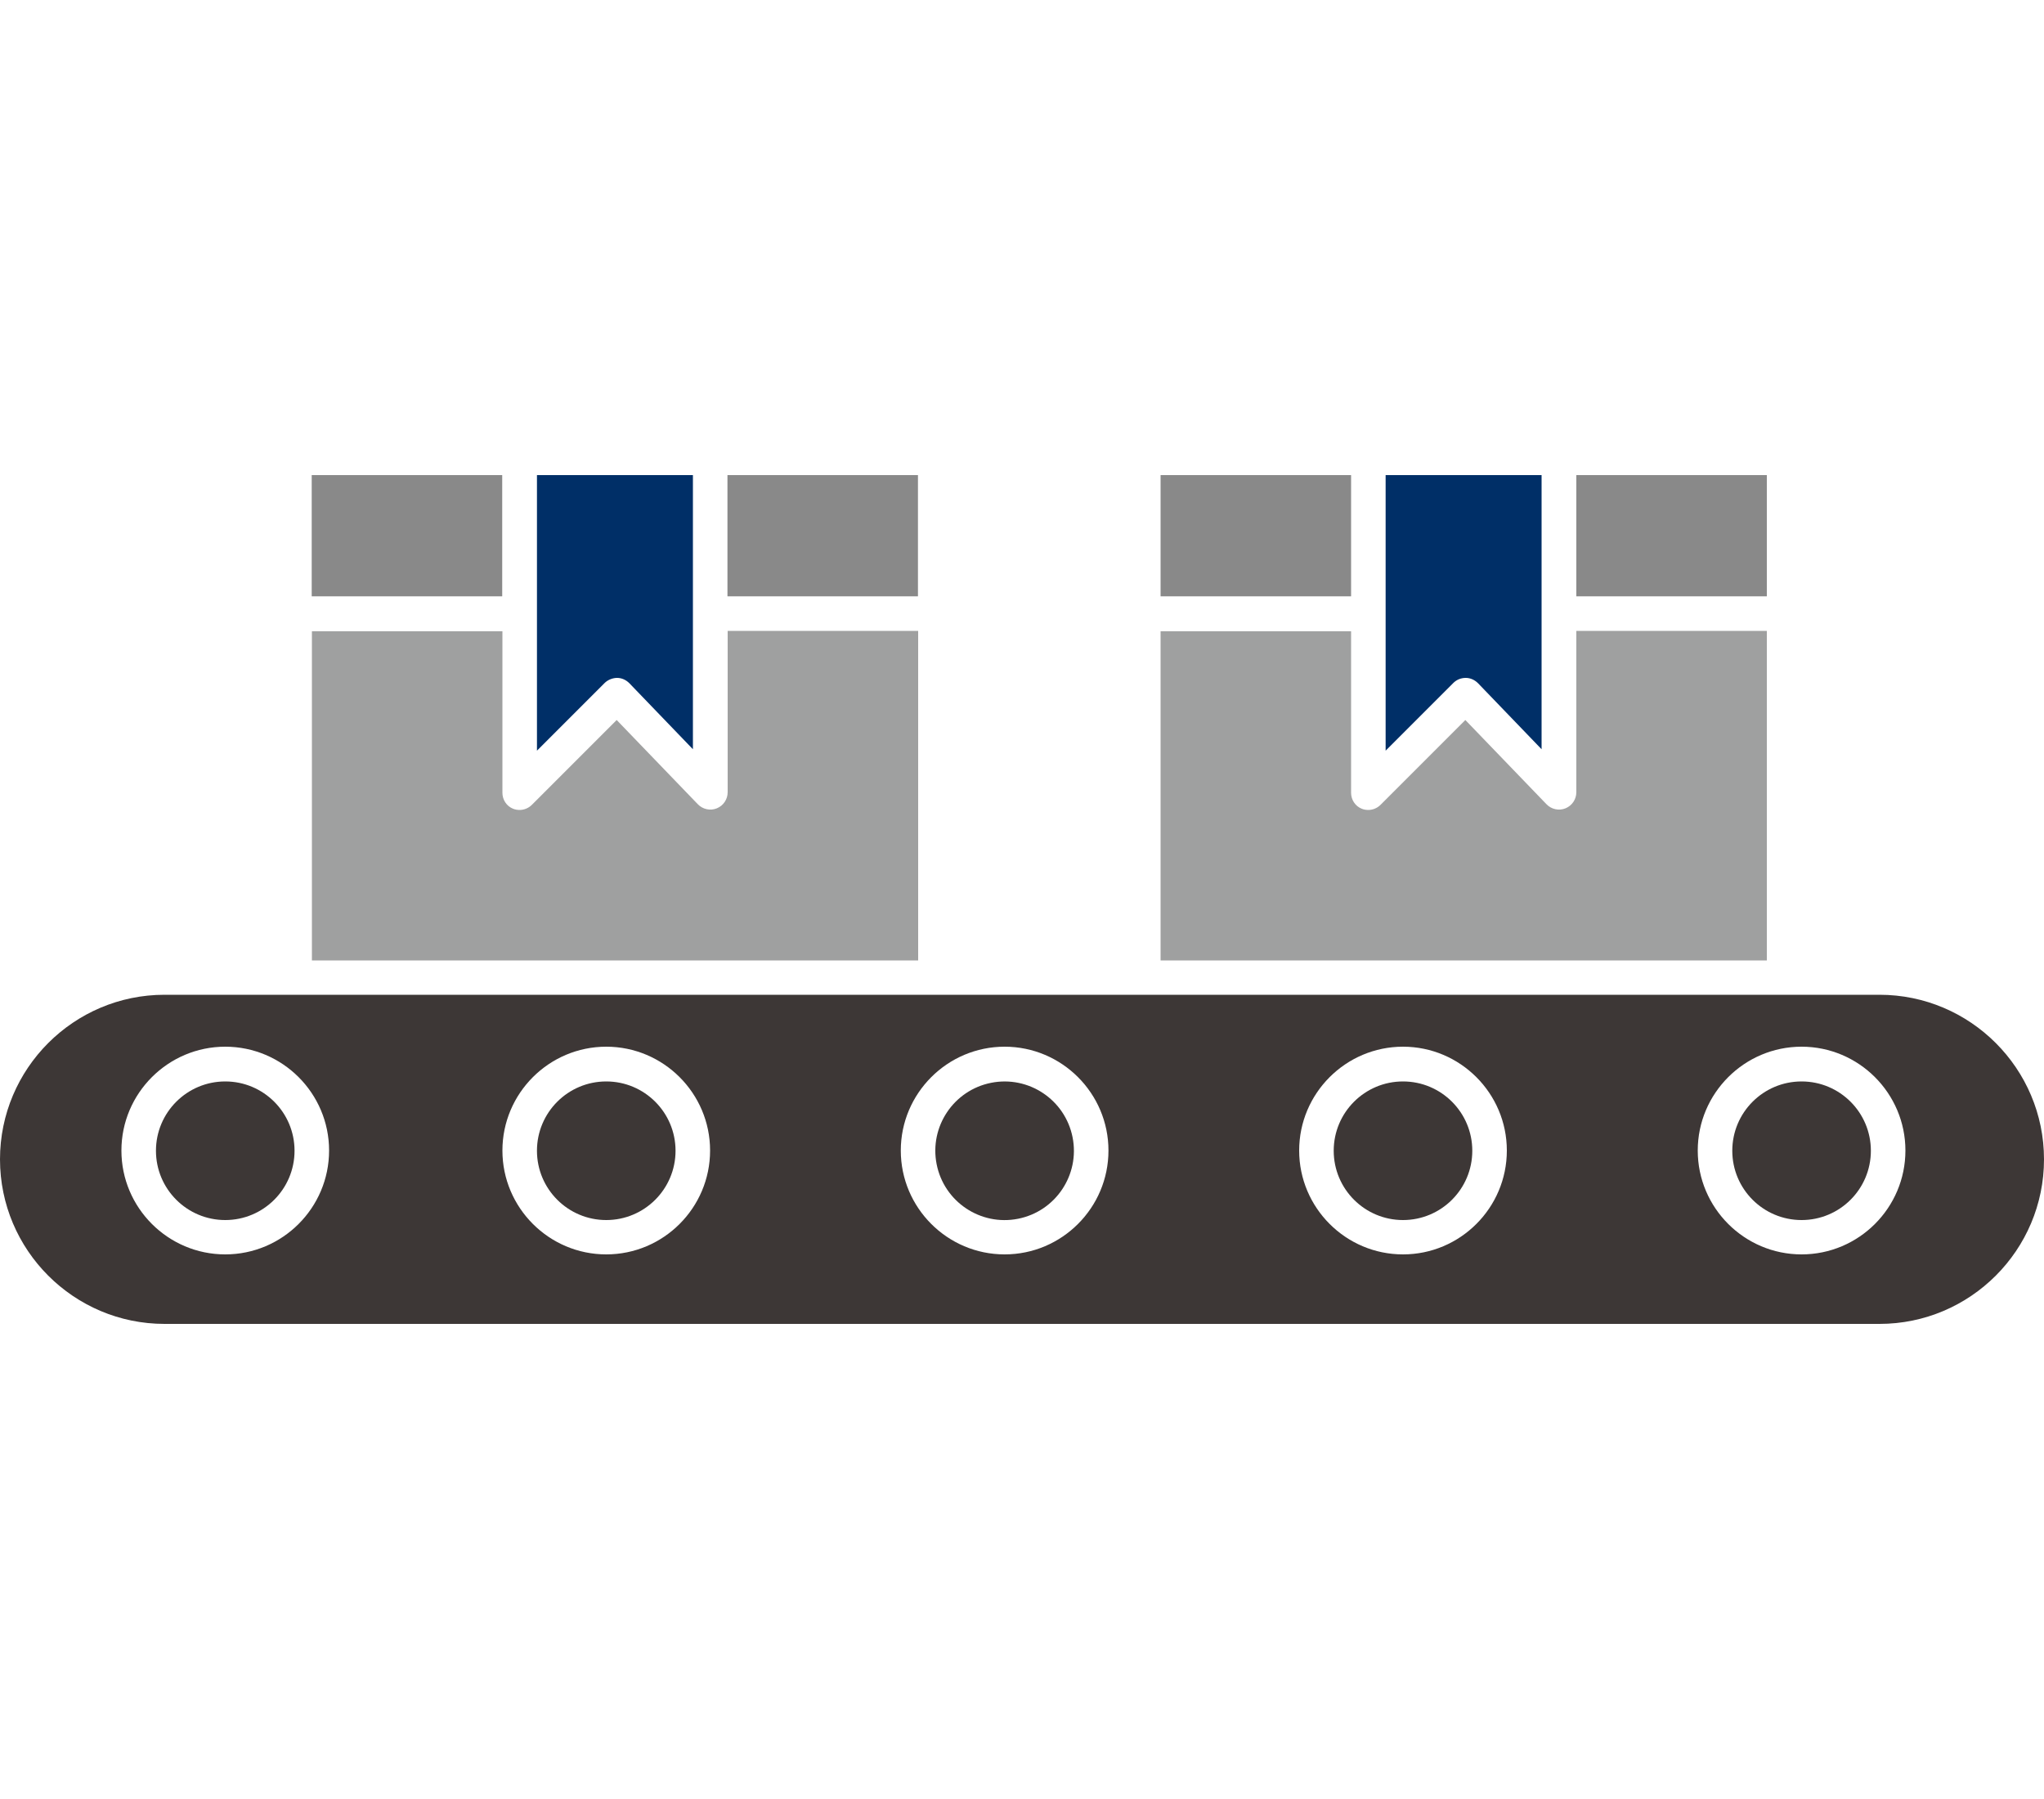
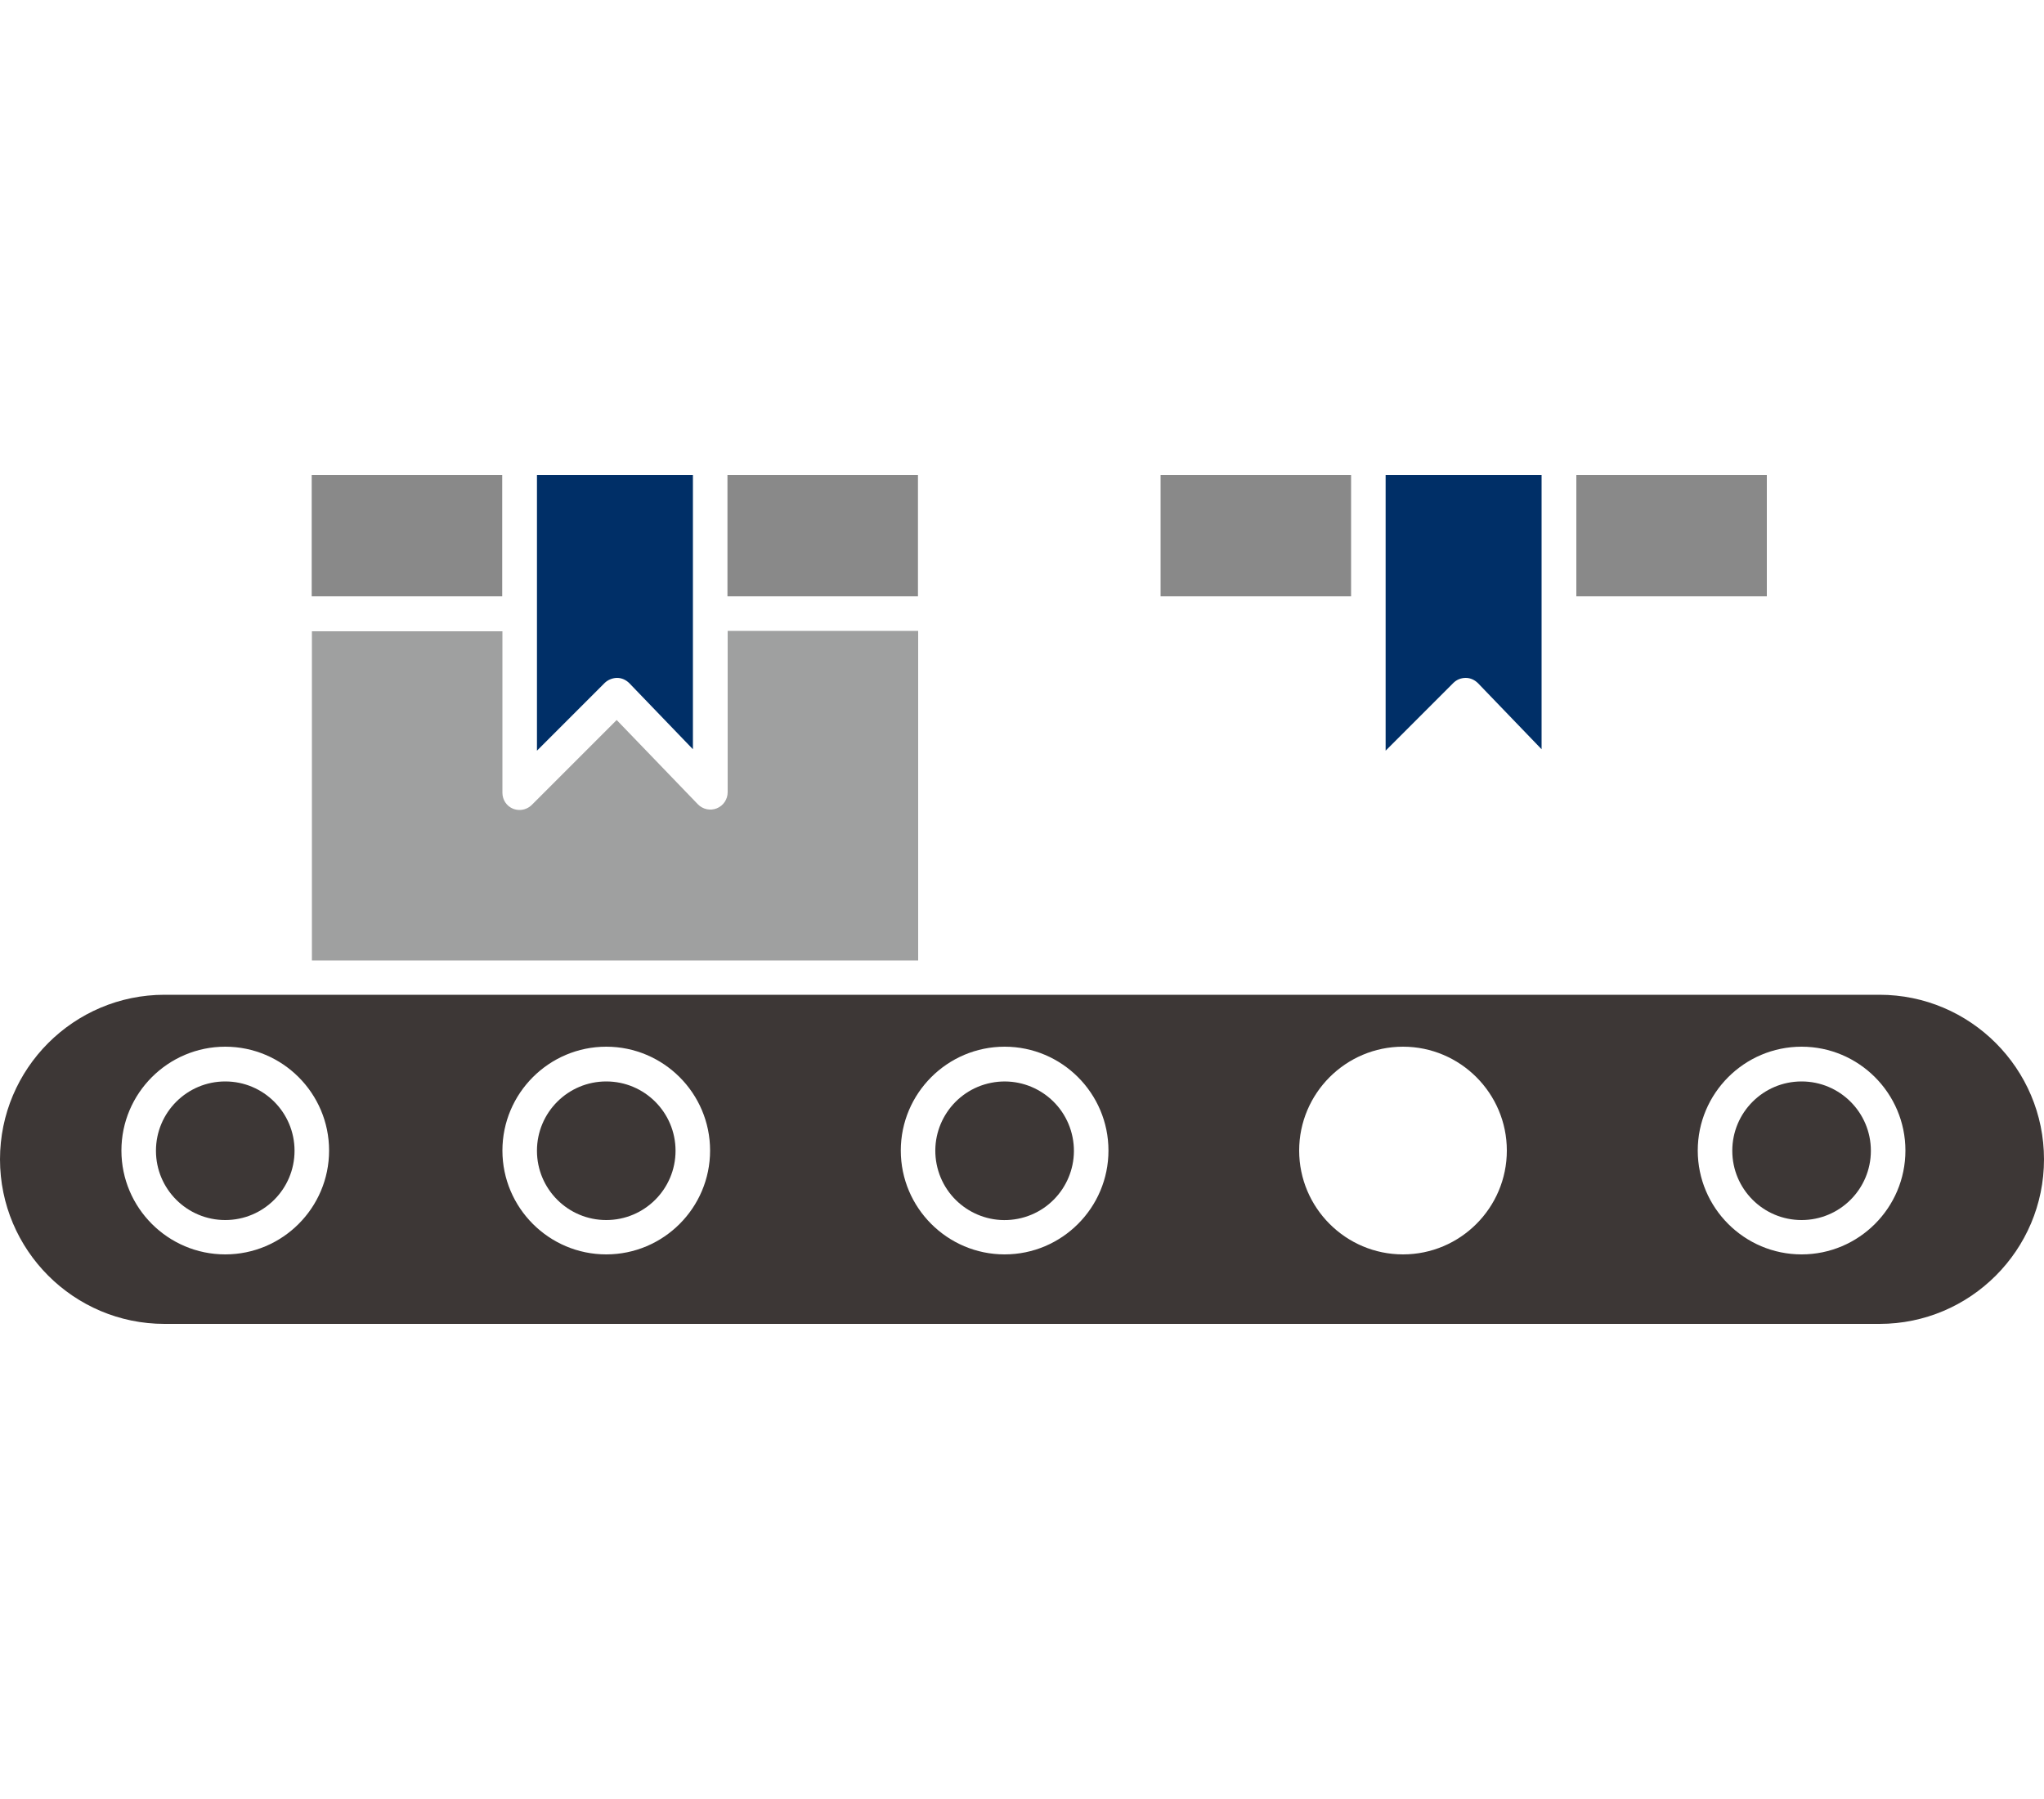
<svg xmlns="http://www.w3.org/2000/svg" id="_레이어_1" data-name="레이어_1" width="100" height="88" version="1.1" viewBox="0 0 100 88">
  <rect x="35.59" y="23.24" width="9.32" height="5.93" fill="#898989" />
-   <path d="M86.44,30.86h-9.32v7.89c0,.35-.21.66-.53.79-.32.13-.69.05-.93-.2l-3.97-4.12-4.15,4.15c-.16.16-.38.25-.6.25-.11,0-.22-.02-.32-.06-.32-.13-.52-.44-.52-.78v-7.9h-9.32v16.1h29.66v-16.1Z" fill="#9fa0a0" />
  <path d="M30.19,33.16c.23,0,.44.1.6.26l3.11,3.23v-13.41h-7.63v13.48l3.31-3.31c.16-.16.4-.25.61-.25Z" fill="#002f67" />
  <rect x="15.25" y="23.24" width="9.32" height="5.93" fill="#898989" />
  <circle cx="88.14" cy="56.29" r="3.39" fill="#3d3736" />
  <rect x="56.78" y="23.24" width="9.32" height="5.93" fill="#898989" />
  <path d="M44.92,30.86h-9.32v7.89c0,.35-.21.66-.53.79-.32.13-.69.05-.93-.2l-3.97-4.12-4.15,4.15c-.16.16-.38.25-.6.25-.11,0-.22-.02-.32-.06-.32-.13-.52-.44-.52-.78v-7.9h-9.32v16.1h29.66v-16.1Z" fill="#9fa0a0" />
  <rect x="77.12" y="23.24" width="9.32" height="5.93" fill="#898989" />
  <path d="M71.71,33.16c.23,0,.44.1.6.26l3.11,3.23v-13.41h-7.63v13.48l3.31-3.31c.16-.16.37-.25.61-.25Z" fill="#002f67" />
  <circle cx="49.15" cy="56.29" r="3.39" transform="translate(-9.99 10.61) rotate(-11.19)" fill="#3d3736" />
-   <circle cx="68.64" cy="56.29" r="3.39" fill="#3d3736" />
  <circle cx="29.66" cy="56.29" r="3.39" fill="#3d3736" />
  <circle cx="11.02" cy="56.29" r="3.39" fill="#3d3736" />
  <path d="M8.05,64.76h83.9c4.44,0,8.05-3.61,8.05-8.05s-3.61-8.05-8.05-8.05H8.05c-4.44,0-8.05,3.61-8.05,8.05s3.61,8.05,8.05,8.05ZM88.14,51.2c2.8,0,5.08,2.28,5.08,5.08s-2.28,5.08-5.08,5.08-5.08-2.28-5.08-5.08,2.28-5.08,5.08-5.08ZM68.64,51.2c2.8,0,5.08,2.28,5.08,5.08s-2.28,5.08-5.08,5.08-5.08-2.28-5.08-5.08,2.28-5.08,5.08-5.08ZM49.15,51.2c2.8,0,5.08,2.28,5.08,5.08s-2.28,5.08-5.08,5.08-5.08-2.28-5.08-5.08,2.28-5.08,5.08-5.08ZM29.66,51.2c2.8,0,5.08,2.28,5.08,5.08s-2.28,5.08-5.08,5.08-5.08-2.28-5.08-5.08,2.28-5.08,5.08-5.08ZM11.02,51.2c2.8,0,5.08,2.28,5.08,5.08s-2.28,5.08-5.08,5.08-5.08-2.28-5.08-5.08,2.28-5.08,5.08-5.08Z" fill="#3d3736" />
</svg>